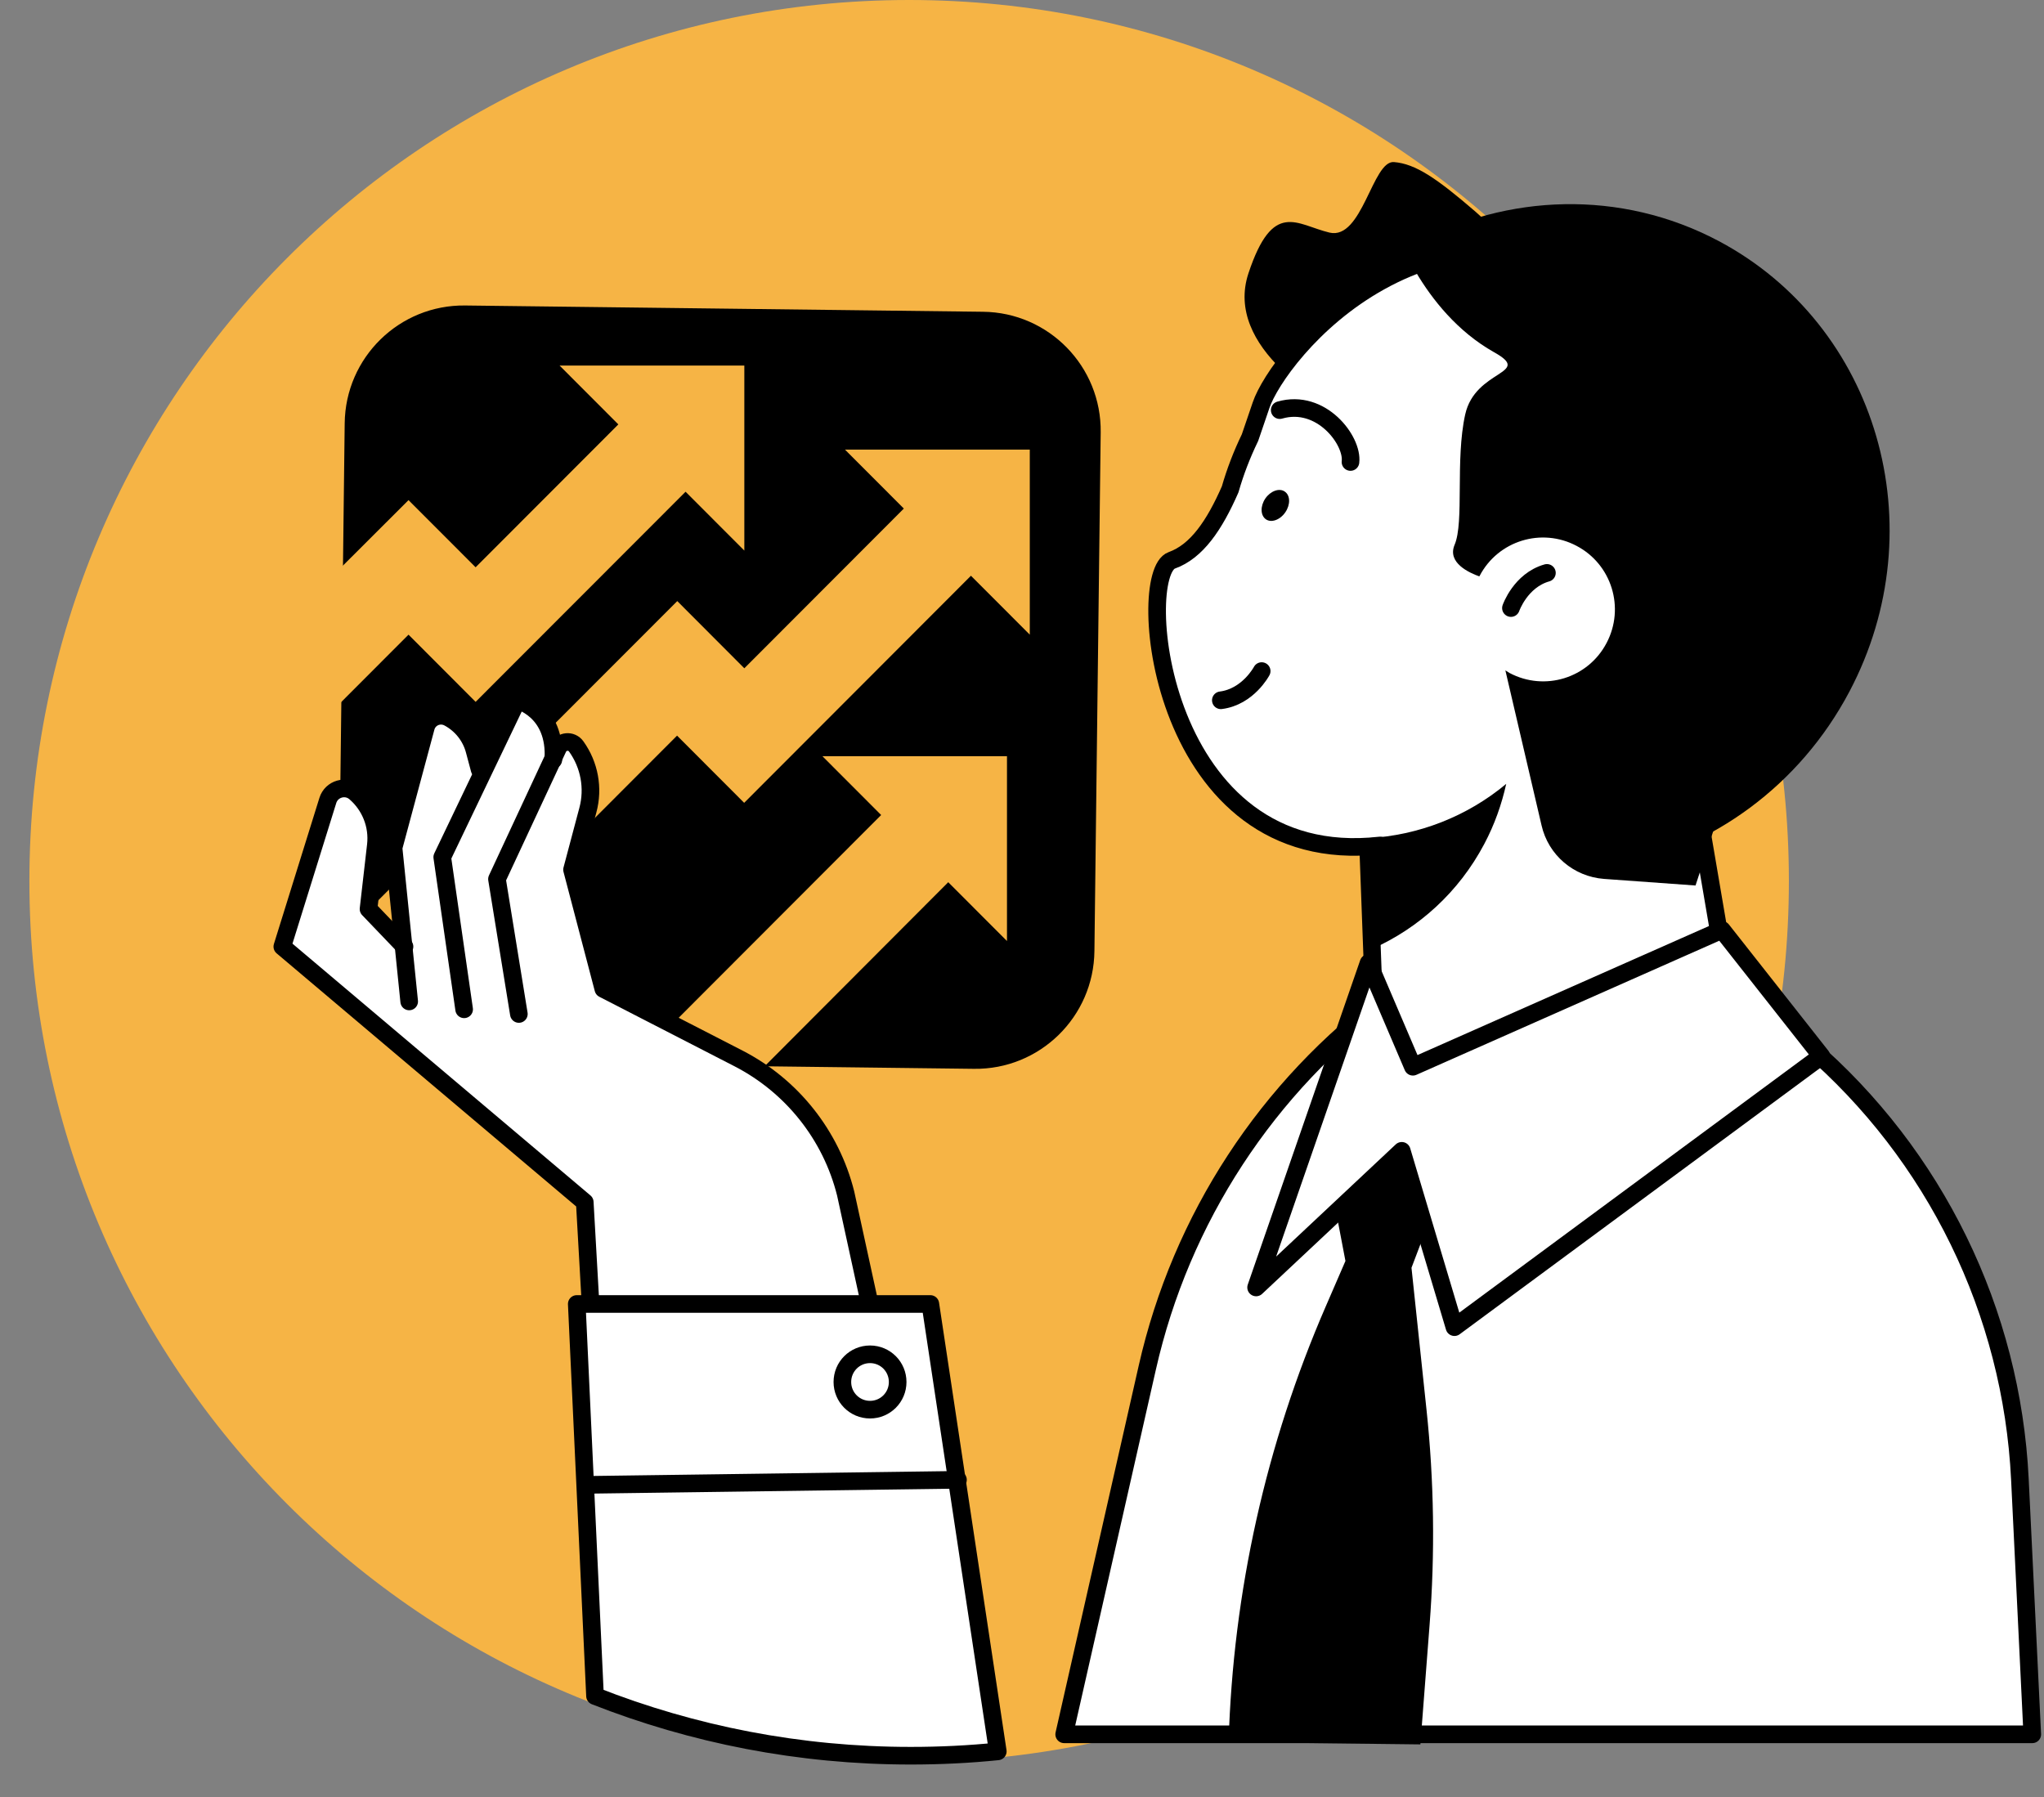
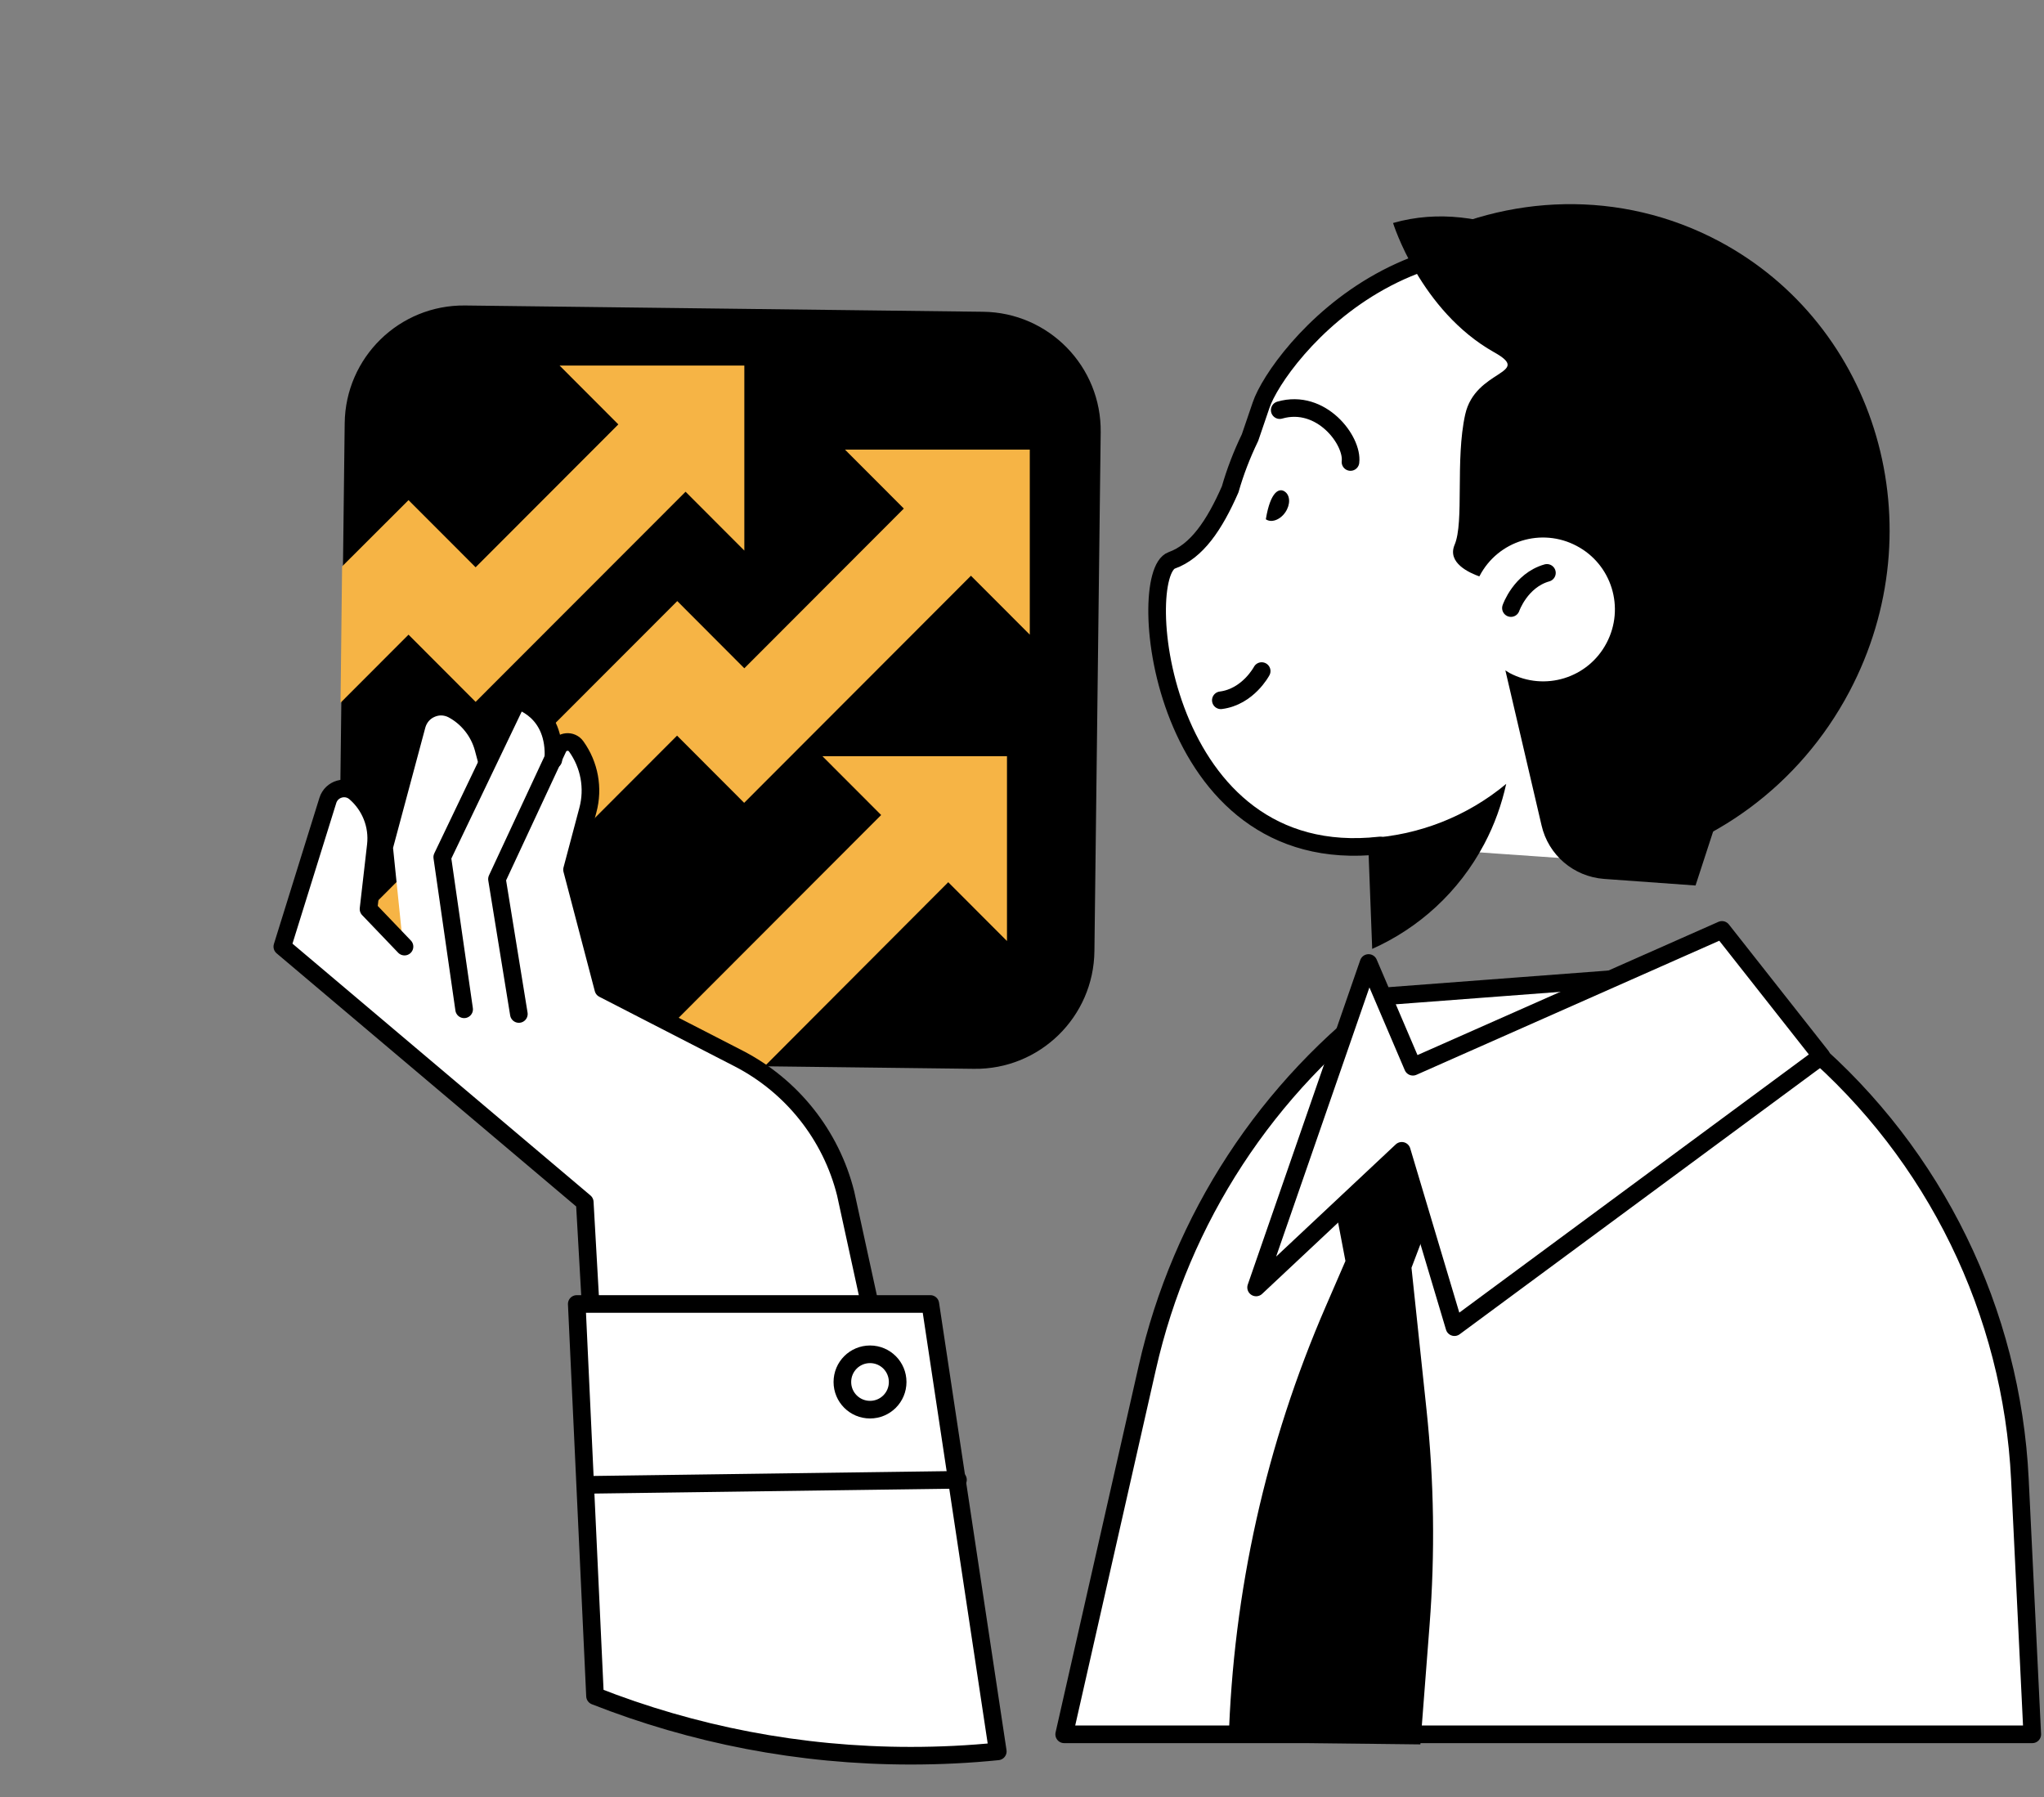
<svg xmlns="http://www.w3.org/2000/svg" width="58" height="51" viewBox="0 0 58 51" fill="none">
  <rect x="0" y="0" width="58" height="51" fill="#808080" stroke="none" />
-   <path d="M25.798 50C39.585 50 50.761 38.807 50.761 25C50.761 11.193 39.585 0 25.798 0C12.011 0 0.834 11.193 0.834 25C0.834 38.807 12.011 50 25.798 50Z" fill="#F6B445" />
  <path d="M30.197 49.215H57.667L57.316 41.978C57.085 37.226 54.914 32.775 51.309 29.673L48.842 27.549L39.451 28.26C35.959 30.834 33.512 34.578 32.555 38.811L30.197 49.215Z" fill="white" stroke="black" stroke-width="0.5" stroke-miterlimit="10" stroke-linecap="round" stroke-linejoin="round" />
  <path d="M38.272 30.616L37.616 32.839L38.178 35.783L37.621 37.068C35.924 40.975 34.987 45.174 34.863 49.437L40.304 49.501L40.565 46.117C40.723 44.077 40.694 42.027 40.477 39.992L40.052 35.976L41.739 31.53L39.959 30.527L38.272 30.616Z" fill="black" />
-   <path d="M49.429 30.28L39.081 30.977L38.716 21.162L47.816 20.821L49.429 30.28Z" fill="white" stroke="black" stroke-width="0.5" stroke-miterlimit="10" stroke-linecap="round" stroke-linejoin="round" />
-   <path d="M44.097 8.694C44.097 8.694 39.791 12.374 38.647 11.939C37.507 11.505 34.73 9.85 35.426 7.755C36.121 5.661 36.792 6.377 37.724 6.6C38.657 6.822 38.943 4.55 39.554 4.599C40.166 4.648 40.768 5.058 41.868 6.007C42.963 6.95 44.097 8.694 44.097 8.694Z" fill="black" />
  <path d="M45.631 24.442C47.712 23.745 49.562 22.253 50.687 20.119C52.961 15.812 51.377 10.63 47.264 8.333C40.516 4.559 36.244 10.131 35.785 11.495C35.677 11.816 35.573 12.122 35.47 12.418C35.238 12.898 35.05 13.386 34.907 13.886C34.459 14.908 33.956 15.649 33.25 15.901C32.17 16.286 32.88 24.698 39.159 23.992" fill="white" />
  <path d="M45.631 24.442C47.712 23.745 49.562 22.253 50.687 20.119C52.961 15.812 51.377 10.63 47.264 8.333C40.516 4.559 36.244 10.131 35.785 11.495C35.677 11.816 35.573 12.122 35.47 12.418C35.238 12.898 35.05 13.386 34.907 13.886C34.459 14.908 33.956 15.649 33.25 15.901C32.17 16.286 32.88 24.698 39.159 23.992" stroke="black" stroke-width="0.5" stroke-miterlimit="10" stroke-linecap="round" stroke-linejoin="round" />
  <path d="M48.764 6.837C45.982 5.365 42.766 5.503 40.132 6.916C40.961 7.104 41.774 7.39 42.554 7.805C47.837 10.601 49.573 17.699 46.426 23.652C46.253 23.983 46.066 24.299 45.868 24.61C48.576 24.067 51.057 22.313 52.478 19.626C54.944 14.958 53.282 9.233 48.764 6.837Z" fill="black" />
  <path d="M41.576 11.762C41.862 10.472 43.51 10.62 42.4 9.998C40.299 8.818 39.529 6.328 39.529 6.328C44.639 4.866 50.065 12.468 50.065 12.468L48.891 22.738L48.112 25.128L45.517 24.941C44.654 24.877 43.934 24.264 43.742 23.419L42.716 19.023C42.755 19.048 42.795 19.072 42.834 19.097C43.831 19.626 45.064 19.245 45.587 18.247C46.114 17.25 45.734 16.015 44.738 15.491C43.742 14.963 42.509 15.343 41.986 16.341C41.981 16.346 41.981 16.351 41.976 16.356C41.7 16.257 41.058 15.975 41.275 15.461C41.552 14.814 41.29 13.051 41.576 11.762Z" fill="black" />
  <path d="M35.801 19.043C35.801 19.043 35.416 19.774 34.642 19.872" stroke="black" stroke-width="0.5" stroke-miterlimit="10" stroke-linecap="round" stroke-linejoin="round" />
  <path d="M42.874 17.255C42.874 17.255 43.145 16.469 43.895 16.257" stroke="black" stroke-width="0.5" stroke-miterlimit="10" stroke-linecap="round" stroke-linejoin="round" />
  <path d="M36.313 11.638C37.492 11.297 38.395 12.502 38.321 13.11" stroke="black" stroke-width="0.5" stroke-miterlimit="10" stroke-linecap="round" stroke-linejoin="round" />
-   <path d="M36.472 14.537C36.324 14.755 36.072 14.844 35.919 14.735C35.766 14.626 35.757 14.365 35.904 14.147C36.052 13.93 36.304 13.841 36.457 13.95C36.615 14.058 36.62 14.32 36.472 14.537Z" fill="black" />
+   <path d="M36.472 14.537C36.324 14.755 36.072 14.844 35.919 14.735C36.052 13.93 36.304 13.841 36.457 13.95C36.615 14.058 36.62 14.32 36.472 14.537Z" fill="black" />
  <path d="M38.818 23.785L38.937 26.927C40.254 26.339 41.393 25.321 42.118 23.948C42.409 23.4 42.611 22.826 42.74 22.244C41.625 23.172 40.249 23.706 38.818 23.785Z" fill="black" />
  <path d="M38.834 27.327L35.643 36.534L39.776 32.657L41.271 37.661L51.683 29.97L48.862 26.388L40.092 30.271L38.834 27.327Z" fill="white" stroke="black" stroke-width="0.5" stroke-miterlimit="10" stroke-linecap="round" stroke-linejoin="round" />
  <path d="M12.943 30.152L27.637 30.33C29.502 30.355 31.036 28.858 31.055 26.986L31.233 12.27C31.258 10.403 29.763 8.867 27.894 8.847L13.2 8.669C11.335 8.645 9.801 10.141 9.781 12.013L9.604 26.729C9.584 28.596 11.079 30.128 12.943 30.152Z" fill="black" />
  <path d="M29.221 18.01V12.759H23.977L29.221 18.01Z" fill="#F6B445" />
  <path d="M21.121 15.624V10.373H15.878L21.121 15.624Z" fill="#F6B445" />
  <path d="M13.496 16.098L11.592 14.192L9.707 16.074L9.663 19.942L11.592 18.01L13.496 19.917L20.169 13.238L18.261 11.327L13.496 16.098Z" fill="#F6B445" />
  <path d="M25.886 14.192L21.121 18.964L19.218 17.057L9.579 26.704V26.823C9.569 27.84 10.018 28.754 10.733 29.367L19.212 20.875L21.116 22.782L27.785 16.104L25.886 14.192Z" fill="#F6B445" />
  <path d="M28.574 26.704V21.458H23.336L28.574 26.704Z" fill="#F6B445" />
  <path d="M27.622 24.318L25.718 22.412L17.92 30.221H21.733L27.622 24.318Z" fill="#F6B445" />
  <path d="M17.373 47.481C17.373 47.481 17.348 47.481 17.338 47.481L16.584 34.129L8.006 26.872L9.293 22.708C9.343 22.55 9.471 22.427 9.629 22.377C9.673 22.362 9.717 22.357 9.767 22.357C9.885 22.357 9.999 22.402 10.087 22.476C10.521 22.851 10.743 23.41 10.679 23.983L10.472 25.79L11.434 26.798L11.153 24.061L12.07 20.643C12.11 20.505 12.204 20.396 12.332 20.342C12.391 20.317 12.45 20.302 12.514 20.302C12.588 20.302 12.667 20.322 12.731 20.357C13.096 20.554 13.368 20.9 13.476 21.3L13.654 21.967L14.66 19.868C14.961 19.927 15.489 20.233 15.656 20.94L15.72 21.206L15.962 21.083C16.006 21.063 16.041 21.048 16.076 21.048C16.085 21.048 16.095 21.048 16.11 21.048C16.209 21.048 16.302 21.098 16.362 21.182C16.736 21.71 16.86 22.372 16.692 23L16.243 24.684L17.131 28.058L20.969 30.034C22.483 30.814 23.593 32.212 24.012 33.867L27.277 48.903L17.373 47.481Z" fill="white" />
  <path d="M17.363 47.693L16.593 34.114L8.011 26.862L9.303 22.713C9.407 22.382 9.816 22.264 10.078 22.491C10.507 22.861 10.729 23.419 10.665 23.983L10.457 25.796L11.478 26.862" stroke="black" stroke-width="0.5" stroke-miterlimit="10" stroke-linecap="round" stroke-linejoin="round" />
-   <path d="M11.611 28.418L11.167 24.057L12.084 20.643C12.158 20.362 12.474 20.228 12.731 20.367C13.096 20.564 13.362 20.9 13.466 21.3L13.609 21.834" stroke="black" stroke-width="0.5" stroke-miterlimit="10" stroke-linecap="round" stroke-linejoin="round" />
  <path d="M13.17 28.641L12.549 24.323L14.68 19.873C14.68 19.873 15.79 20.139 15.701 21.562" stroke="black" stroke-width="0.5" stroke-miterlimit="10" stroke-linecap="round" stroke-linejoin="round" />
  <path d="M27.321 49.121L23.996 33.867C23.582 32.212 22.472 30.819 20.963 30.039L17.12 28.063L16.232 24.679L16.681 22.99C16.849 22.367 16.726 21.705 16.351 21.182C16.218 20.994 15.931 21.019 15.833 21.231L14.102 24.946L14.723 28.774" stroke="black" stroke-width="0.5" stroke-miterlimit="10" stroke-linecap="round" stroke-linejoin="round" />
  <path d="M28.313 49.699L26.399 37.003H16.366L16.884 48.128C19.656 49.219 22.68 49.822 25.842 49.822C26.675 49.822 27.499 49.782 28.313 49.699Z" fill="white" stroke="black" stroke-width="0.5" stroke-miterlimit="10" stroke-linecap="round" stroke-linejoin="round" />
  <path d="M27.183 41.993L16.648 42.136Z" fill="white" />
  <path d="M27.183 41.993L16.648 42.136" stroke="black" stroke-width="0.5" stroke-miterlimit="10" stroke-linecap="round" stroke-linejoin="round" />
  <path d="M25.472 39.217C25.472 39.651 25.122 40.002 24.688 40.002C24.253 40.002 23.903 39.651 23.903 39.217C23.903 38.782 24.253 38.431 24.688 38.431C25.122 38.431 25.472 38.782 25.472 39.217Z" fill="white" stroke="black" stroke-width="0.5" stroke-miterlimit="10" stroke-linecap="round" stroke-linejoin="round" />
</svg>